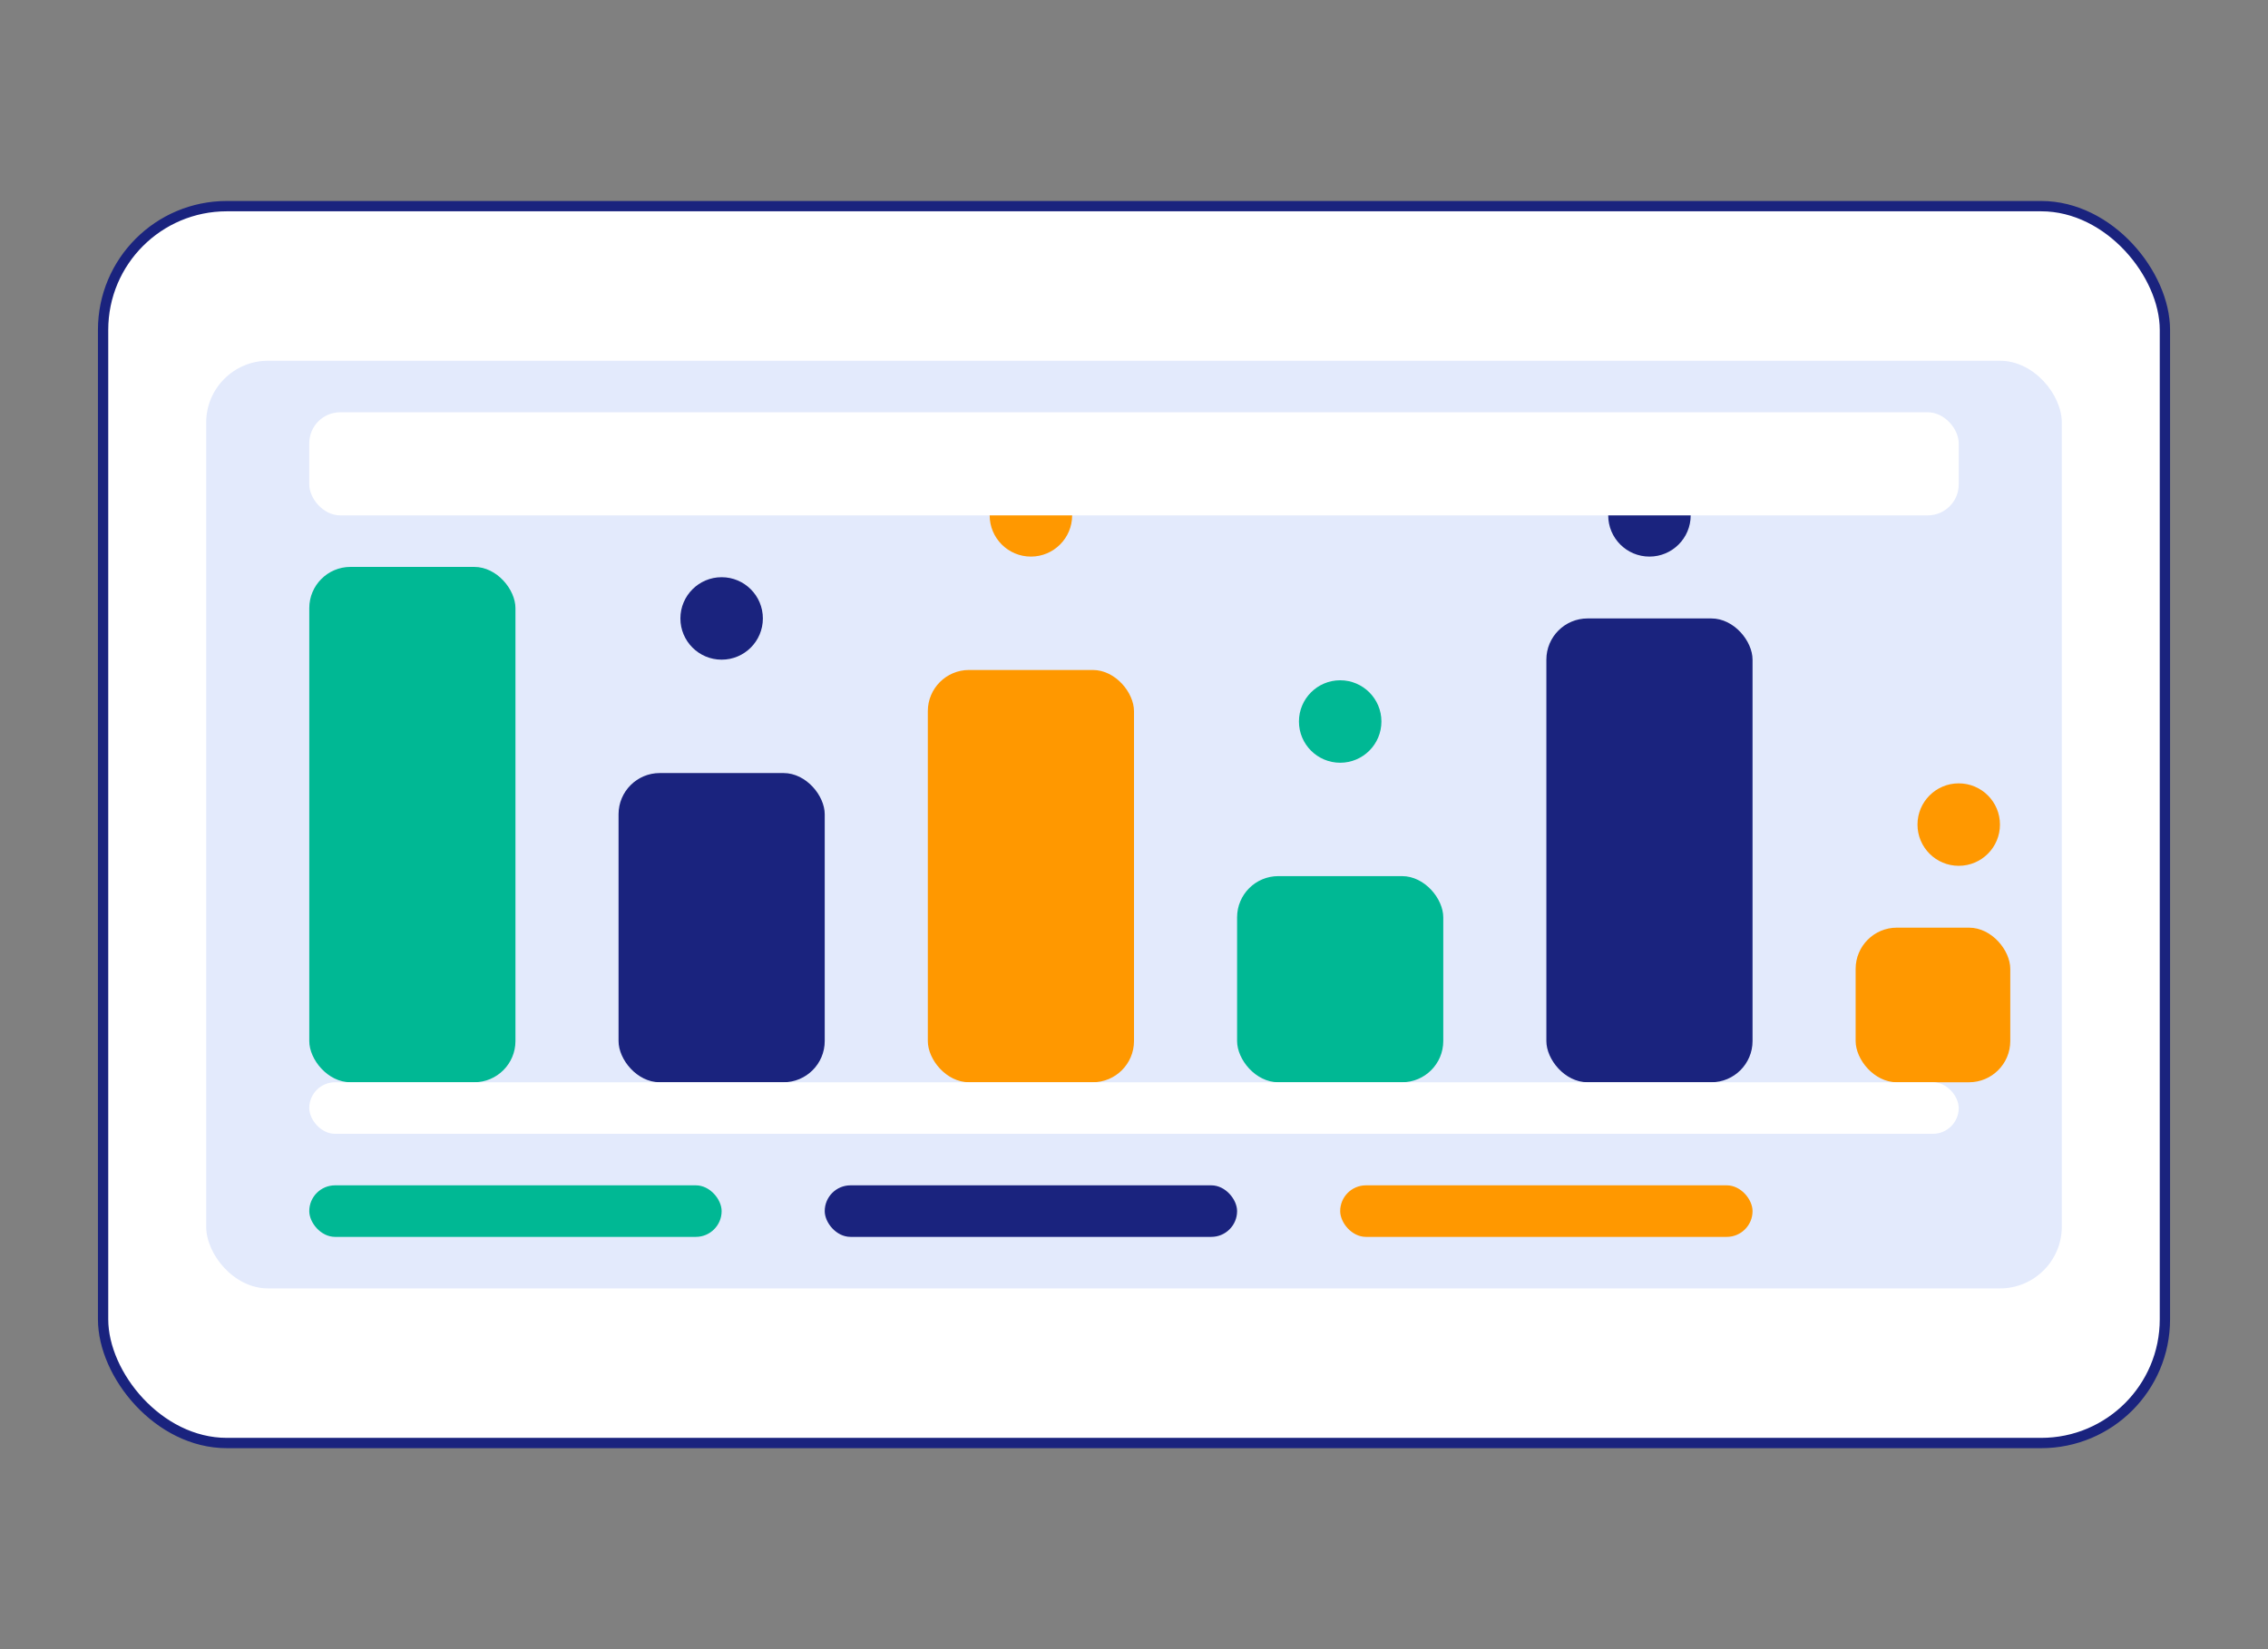
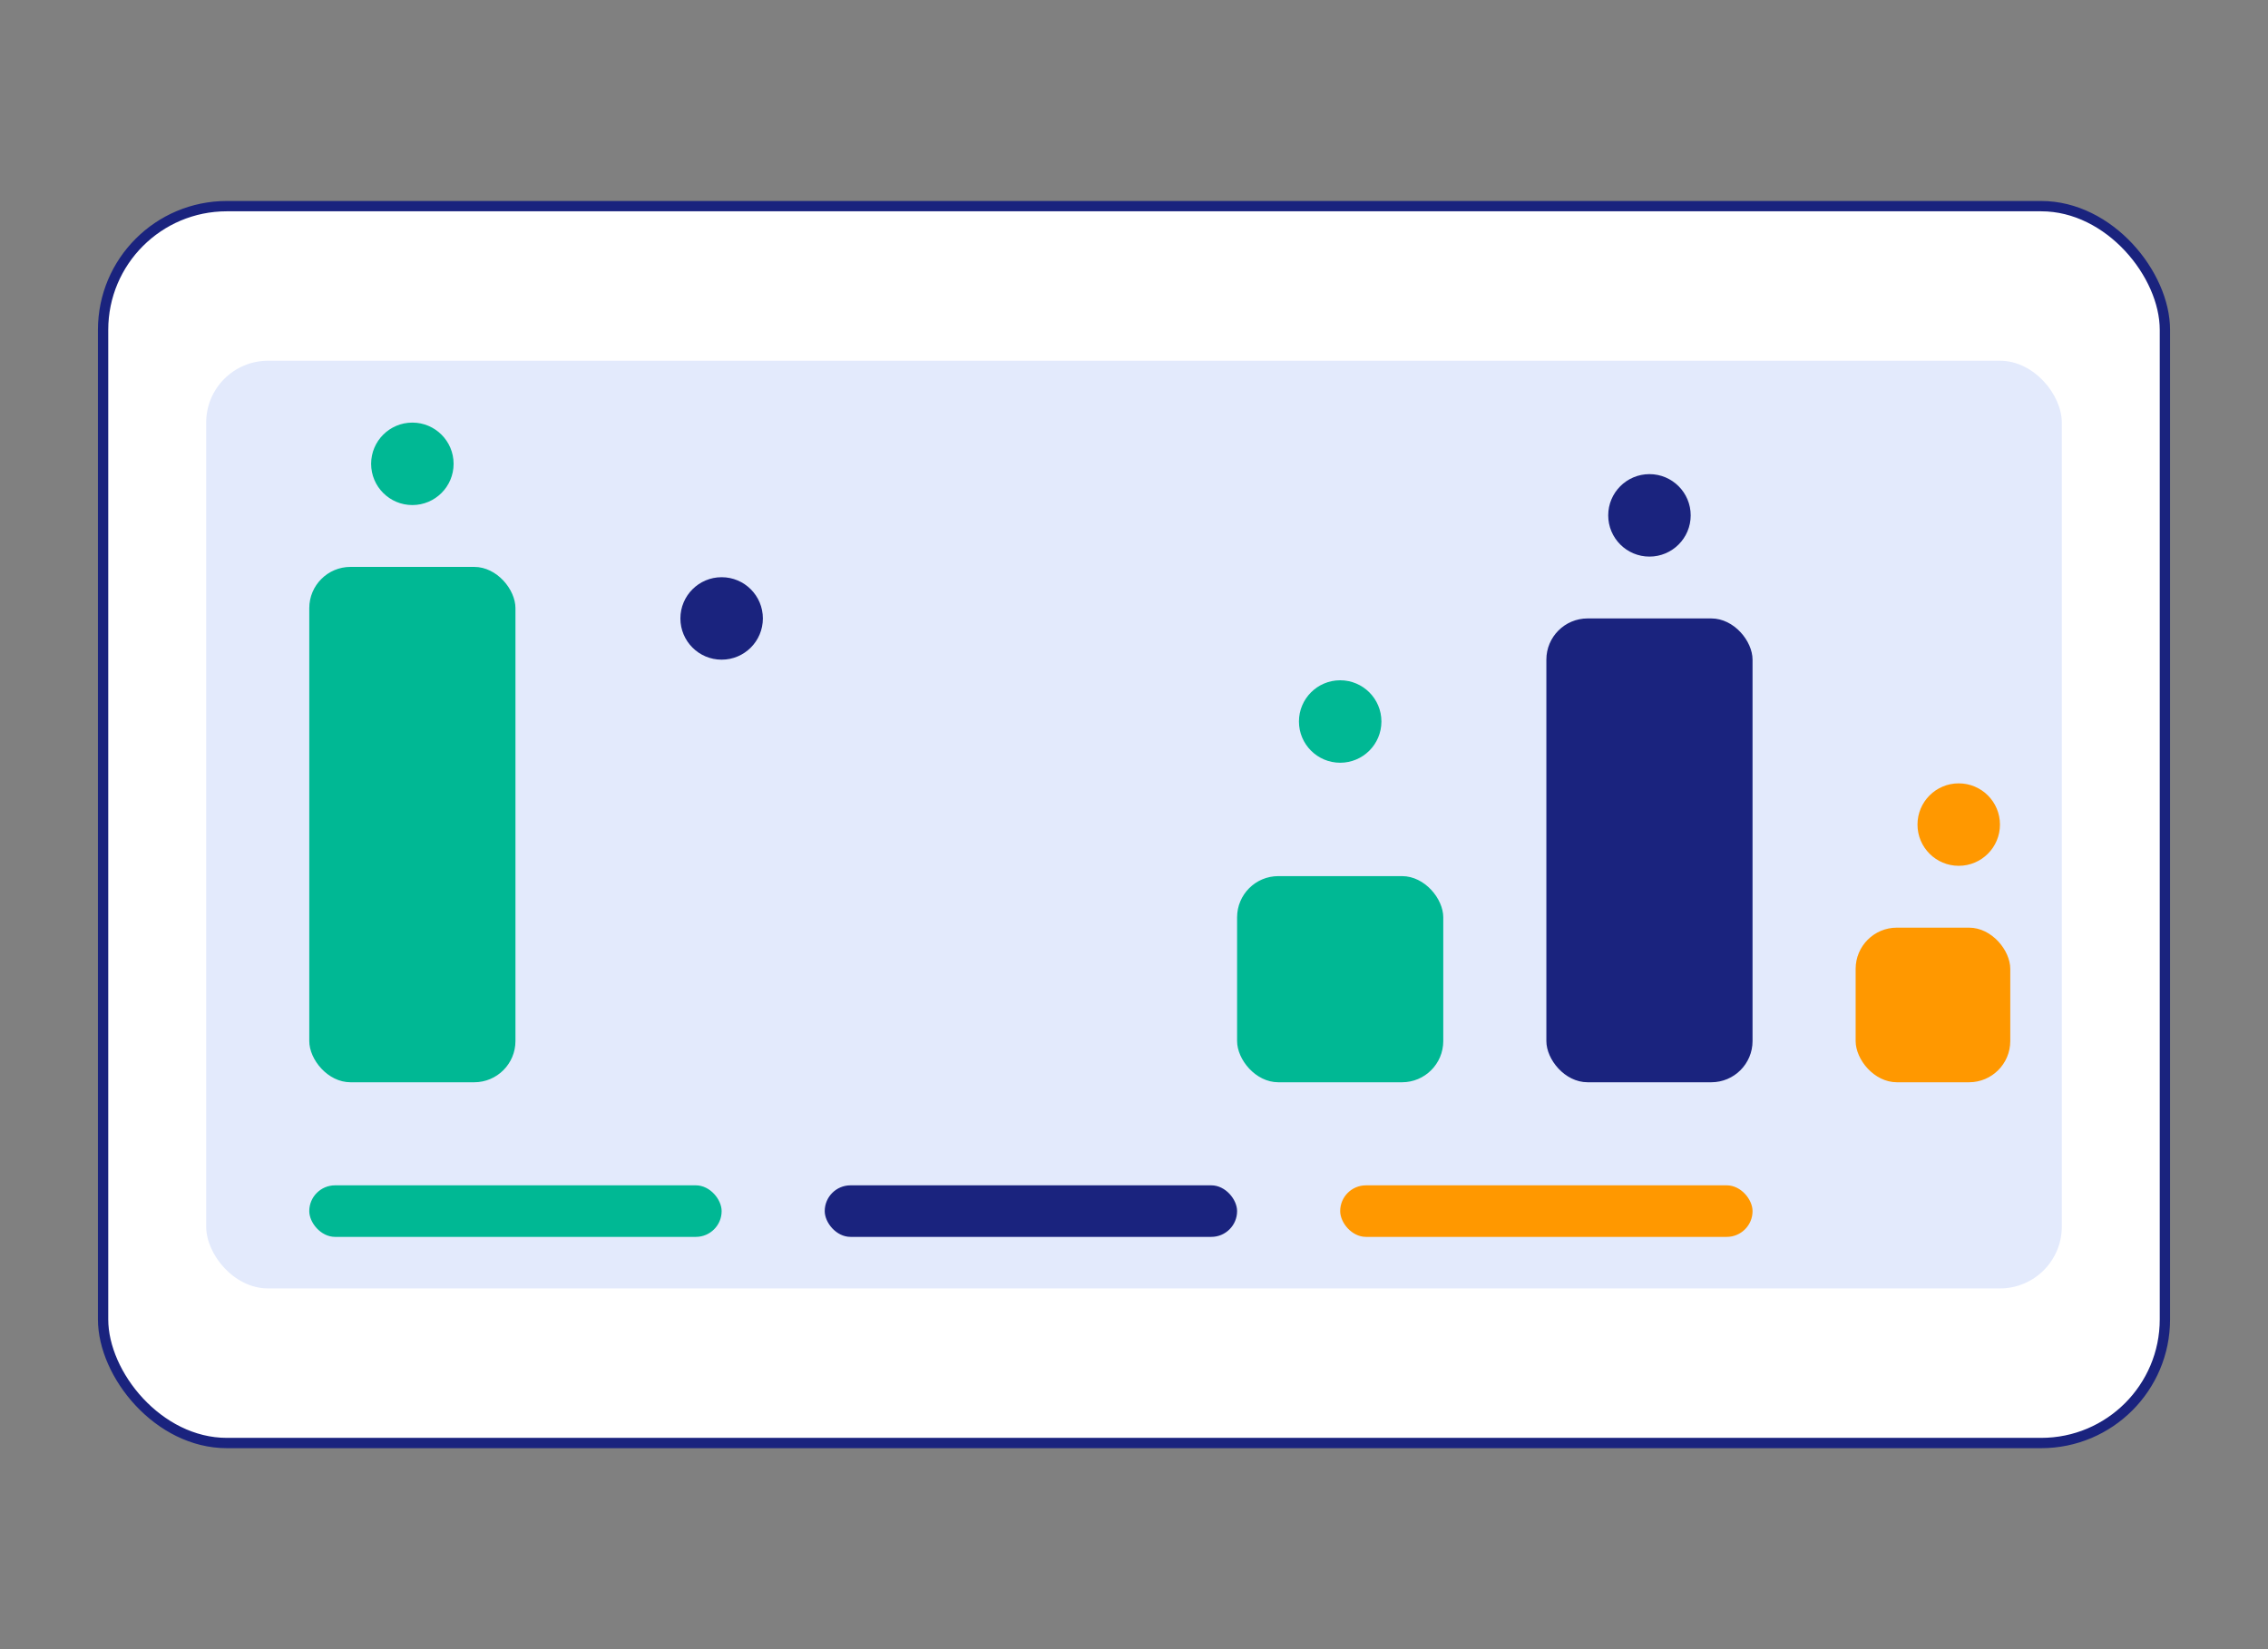
<svg xmlns="http://www.w3.org/2000/svg" width="440" height="320" viewBox="0 0 440 320" fill="none">
  <rect x="0" y="0" width="440" height="320" fill="#808080" stroke="none" />
  <rect x="20" y="40" width="400" height="240" rx="24" fill="#fff" stroke="#1a237e" stroke-width="2" />
  <rect x="40" y="70" width="360" height="180" rx="12" fill="#e3eafc" />
  <rect x="60" y="110" width="40" height="100" rx="8" fill="#00b894" />
-   <rect x="120" y="150" width="40" height="60" rx="8" fill="#1a237e" />
-   <rect x="180" y="130" width="40" height="80" rx="8" fill="#ff9800" />
  <rect x="240" y="170" width="40" height="40" rx="8" fill="#00b894" />
  <rect x="300" y="120" width="40" height="90" rx="8" fill="#1a237e" />
  <rect x="360" y="180" width="30" height="30" rx="8" fill="#ff9800" />
  <circle cx="80" cy="90" r="8" fill="#00b894" />
  <circle cx="140" cy="120" r="8" fill="#1a237e" />
-   <circle cx="200" cy="100" r="8" fill="#ff9800" />
  <circle cx="260" cy="140" r="8" fill="#00b894" />
  <circle cx="320" cy="100" r="8" fill="#1a237e" />
  <circle cx="380" cy="160" r="8" fill="#ff9800" />
-   <rect x="60" y="80" width="320" height="20" rx="6" fill="#fff" />
-   <rect x="60" y="210" width="320" height="10" rx="5" fill="#fff" />
  <rect x="60" y="230" width="80" height="10" rx="5" fill="#00b894" />
  <rect x="160" y="230" width="80" height="10" rx="5" fill="#1a237e" />
  <rect x="260" y="230" width="80" height="10" rx="5" fill="#ff9800" />
</svg>